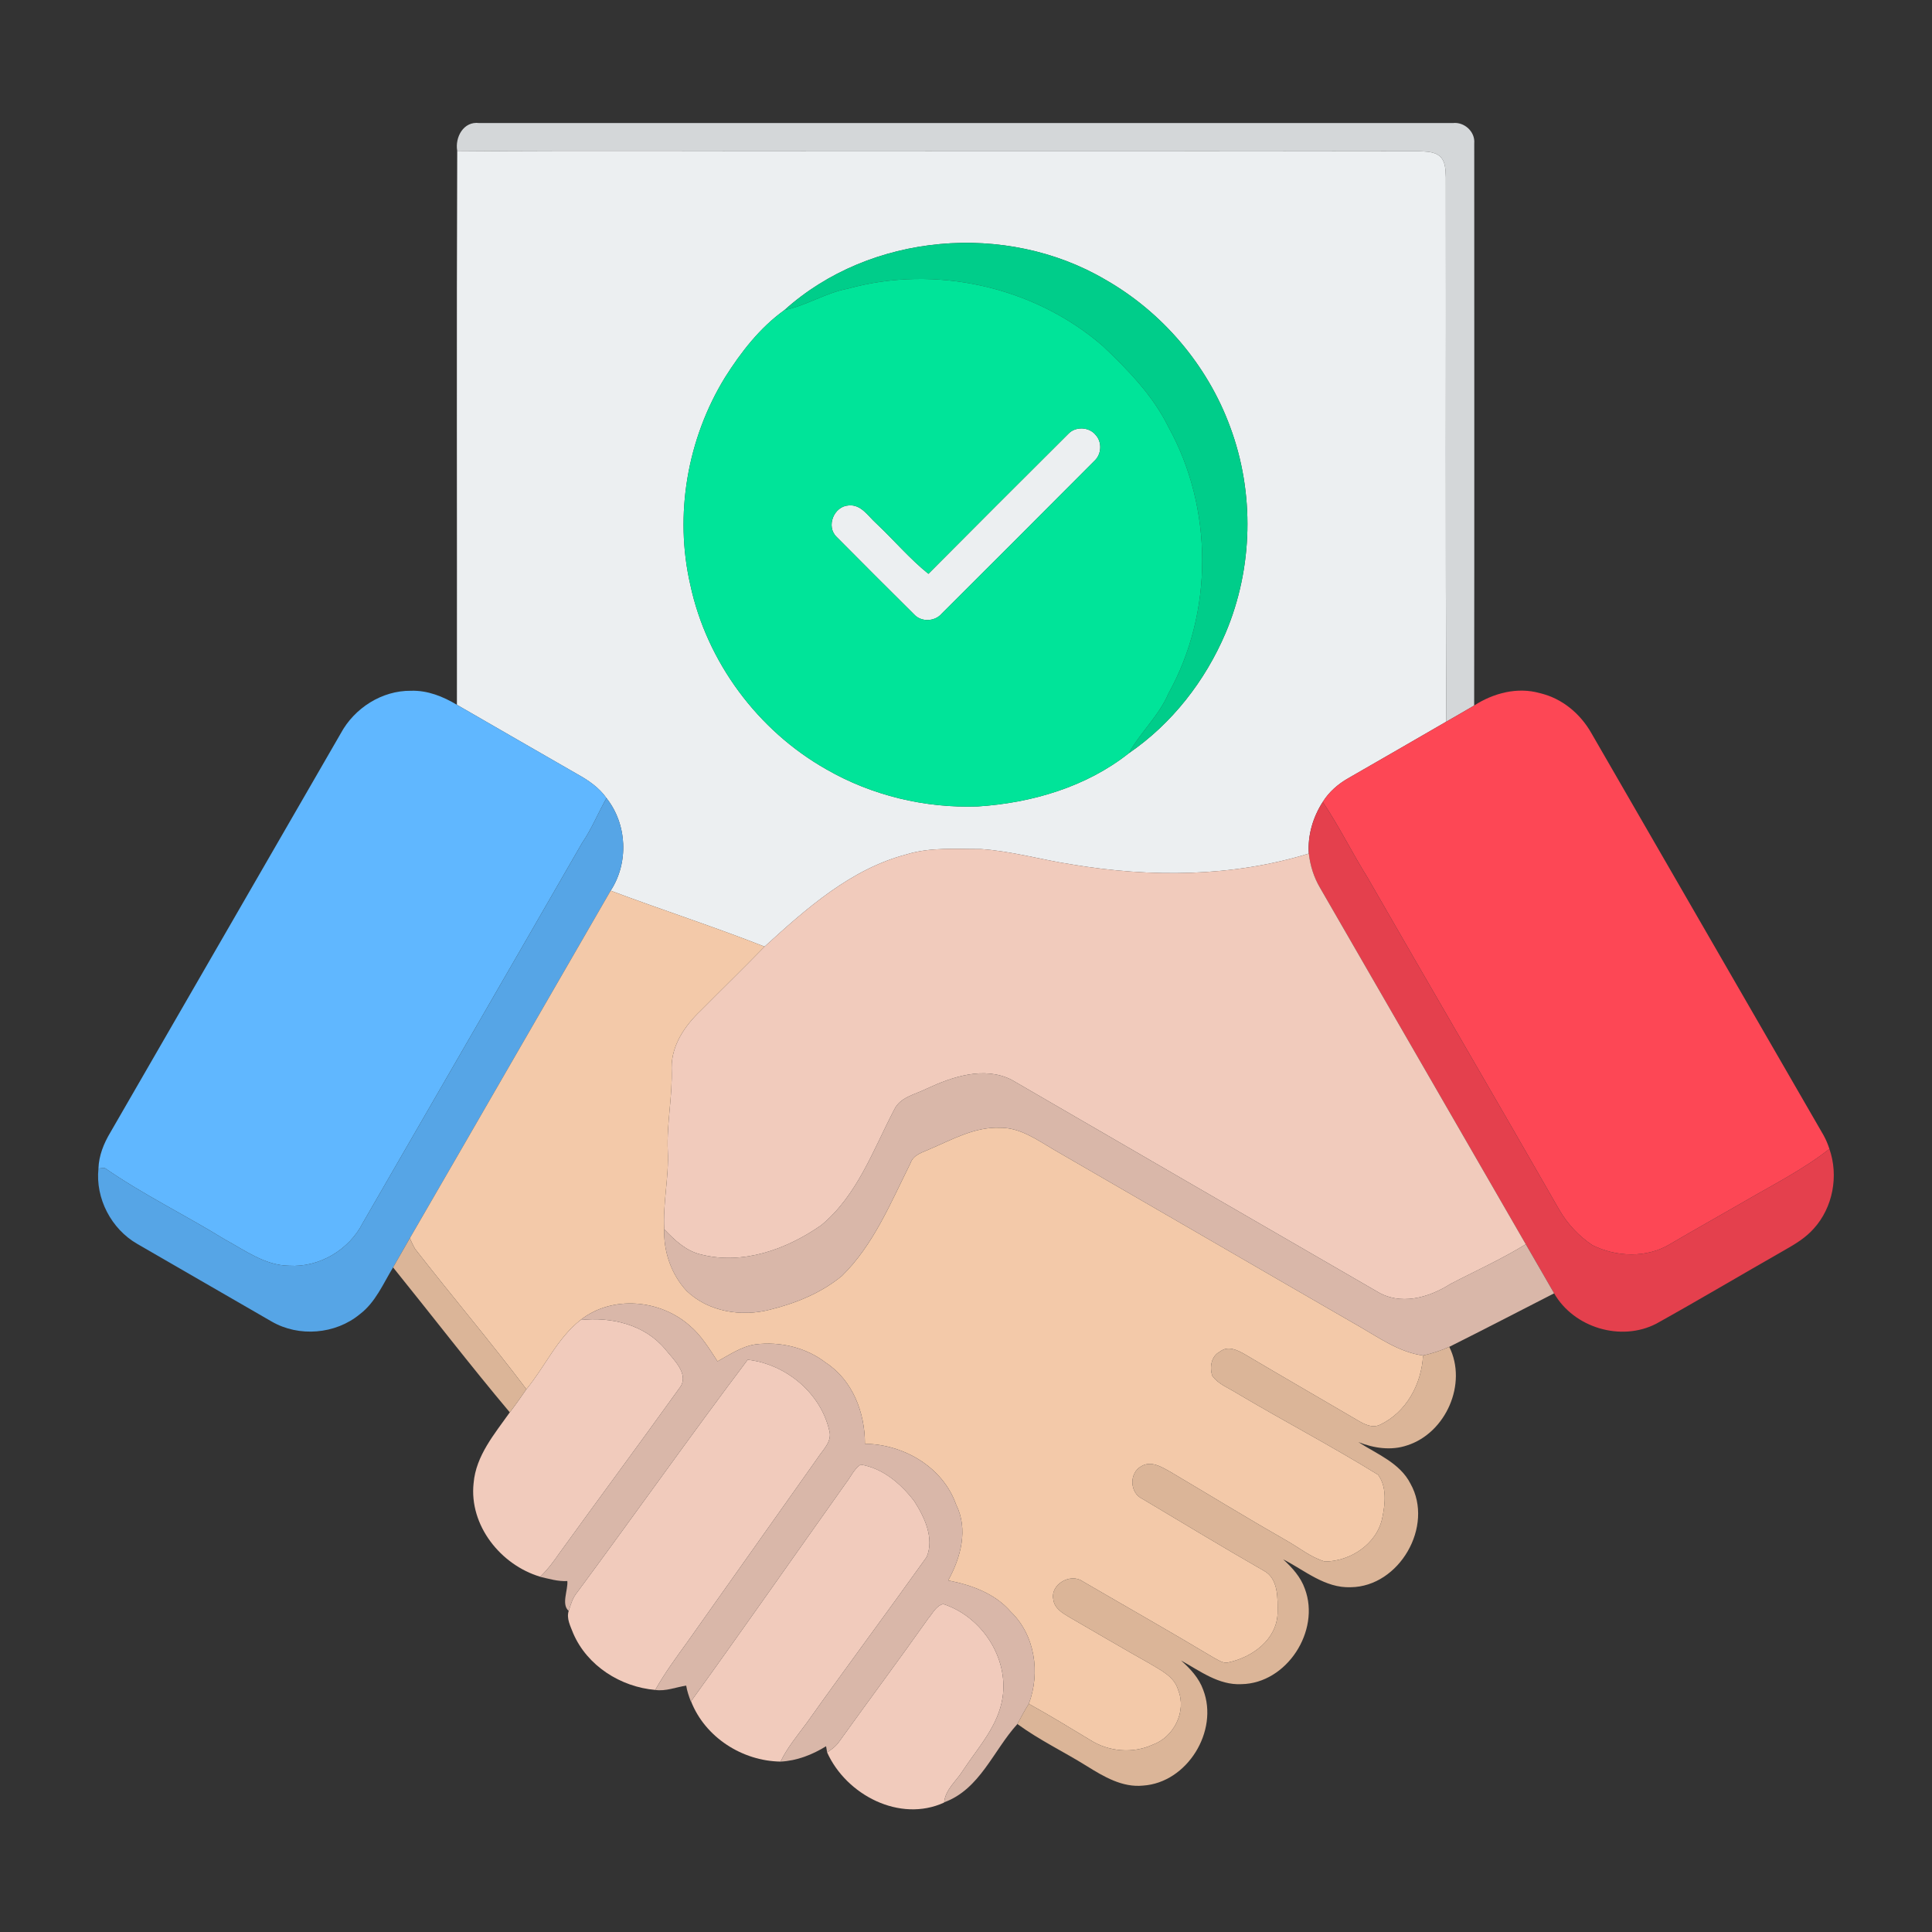
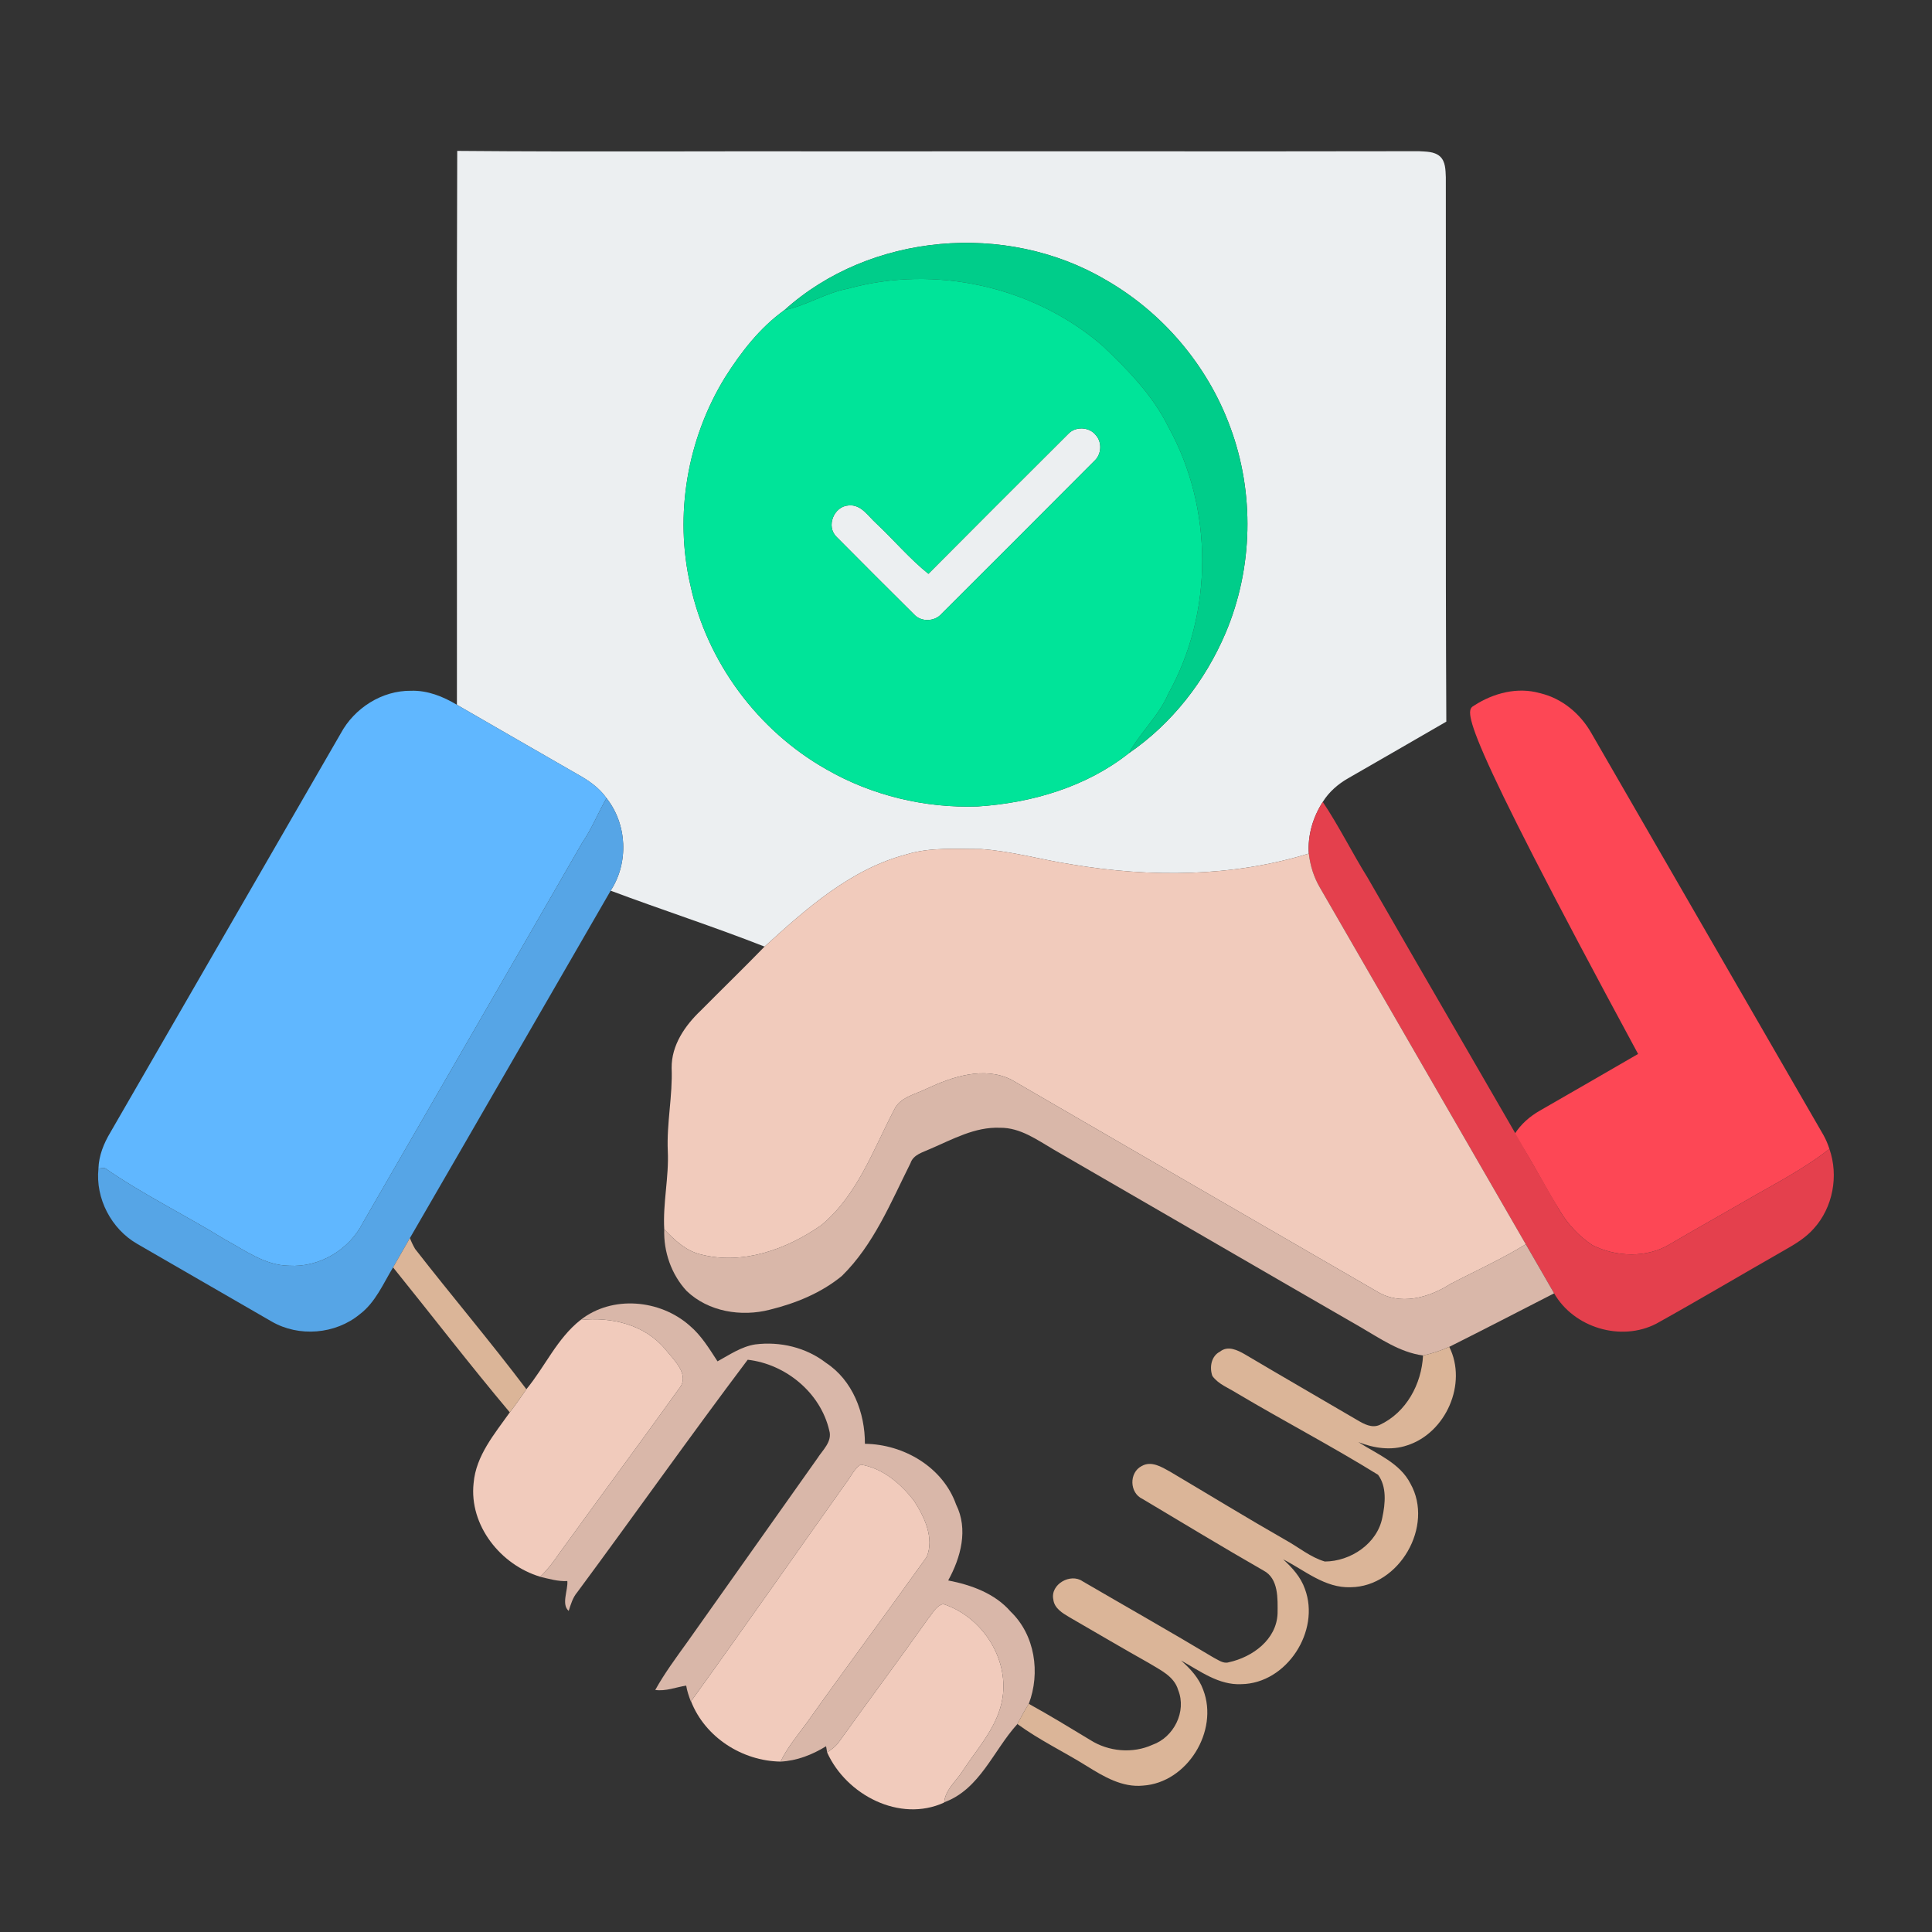
<svg xmlns="http://www.w3.org/2000/svg" version="1.1" id="Layer_1" x="0px" y="0px" viewBox="0 0 512 512" style="enable-background:new 0 0 512 512;" xml:space="preserve">
  <rect x="0" y="0" width="512" height="512" fill="#333333" stroke="none" />
  <style type="text/css">
	.st0{fill:#D4D7D9;}
	.st1{fill:#ECEFF1;}
	.st2{fill:#00CD8A;}
	.st3{fill:#00E499;}
	.st4{fill:#60B7FF;}
	.st5{fill:#FD4755;}
	.st6{fill:#56A5E6;}
	.st7{fill:#E4404D;}
	.st8{fill:#F1CBBC;}
	.st9{fill:#F3C9A9;}
	.st10{fill:#D9B7A9;}
	.st11{fill:#DBB598;}
</style>
  <g>
-     <path class="st0" d="M121.17,39.99c-0.64-3.63,1.68-7.93,5.84-7.38C213,32.59,299,32.59,385,32.61c3.04-0.36,5.96,2.27,5.69,5.37   c0,49.66,0.05,99.33-0.02,148.99c-2.46,1.44-4.91,2.87-7.38,4.27c-0.25-48.08-0.06-96.17-0.13-144.26   c-0.09-1.9-0.04-4.16-1.57-5.55c-1.53-1.33-3.69-1.23-5.57-1.36c-49.69,0.1-99.37-0.02-149.06,0.05   C191.7,40.01,156.43,40.3,121.17,39.99z" />
-   </g>
+     </g>
  <g>
    <g>
      <path class="st1" d="M121.17,39.99c35.26,0.31,70.53,0.02,105.79,0.13c49.69-0.07,99.37,0.05,149.06-0.05    c1.88,0.13,4.04,0.03,5.57,1.36c1.53,1.39,1.48,3.65,1.57,5.55c0.07,48.09-0.12,96.18,0.13,144.26c-8.66,5-17.3,10.02-25.98,14.99    c-2.69,1.53-5.11,3.62-6.76,6.28c-2.61,4.05-4.03,8.85-3.7,13.69c-20.26,6.25-42.01,6.36-62.79,2.89    c-8.04-1.23-15.93-3.53-24.07-4.08c-6.57,0.02-13.3-0.55-19.68,1.39c-14.85,3.89-26.62,14.37-37.69,24.46    c-13.46-5.29-27.24-9.74-40.79-14.82c4.83-7.4,4.39-17.6-1.1-24.53c-1.95-2.8-4.82-4.74-7.76-6.37    c-10.64-6.09-21.25-12.25-31.88-18.36C121.14,137.85,120.97,88.92,121.17,39.99z M207.87,82.19    c-6.46,4.62-11.52,11.14-15.75,17.85c-9.96,16.22-13.46,36.36-9.18,54.94c4.37,20.43,17.88,38.63,36.05,48.9    c12.1,6.97,26.19,10.33,40.13,9.84c14.23-0.92,28.75-5.16,40.03-14.11c11.41-7.8,20.25-19.17,25.64-31.85    c7.29-17.21,7.73-37.17,1.19-54.68c-6-16.31-17.93-30.34-33.02-38.95C266.67,58.66,230.62,61.7,207.87,82.19z" />
    </g>
    <path class="st1" d="M283.03,115.06c1.92-2.14,5.63-1.99,7.39,0.28c1.67,1.88,1.5,5.02-0.34,6.74   c-13.46,13.54-26.99,27.02-40.5,40.52c-1.83,2.16-5.45,2.33-7.36,0.19c-6.85-6.81-13.7-13.62-20.49-20.49   c-2.93-2.77-0.73-8.19,3.21-8.36c3.31-0.31,5.15,2.89,7.31,4.8c4.65,4.37,8.82,9.35,13.79,13.33   C258.33,139.69,270.68,127.37,283.03,115.06z" />
  </g>
  <g>
    <path class="st2" d="M207.87,82.19c22.75-20.49,58.8-23.53,85.09-8.06c15.09,8.61,27.02,22.64,33.02,38.95   c6.54,17.51,6.1,37.47-1.19,54.68c-5.39,12.68-14.23,24.05-25.64,31.85c3.07-5.57,8-9.93,10.51-15.86   c11.95-21.47,11.87-49.01,0.03-70.51c-4.12-8.4-10.73-15.18-17.44-21.55c-18.22-15.79-44.41-21.63-67.64-15.17   C218.76,77.63,213.67,81,207.87,82.19z" />
  </g>
  <g>
    <g>
      <path class="st3" d="M224.61,76.52c23.23-6.46,49.42-0.62,67.64,15.17c6.71,6.37,13.32,13.15,17.44,21.55    c11.84,21.5,11.92,49.04-0.03,70.51c-2.51,5.93-7.44,10.29-10.51,15.86c-11.28,8.95-25.8,13.19-40.03,14.11    c-13.94,0.49-28.03-2.87-40.13-9.84c-18.17-10.27-31.68-28.47-36.05-48.9c-4.28-18.58-0.78-38.72,9.18-54.94    c4.23-6.71,9.29-13.23,15.75-17.85C213.67,81,218.76,77.63,224.61,76.52z M283.03,115.06c-12.35,12.31-24.7,24.63-36.99,37.01    c-4.97-3.98-9.14-8.96-13.79-13.33c-2.16-1.91-4-5.11-7.31-4.8c-3.94,0.17-6.14,5.59-3.21,8.36c6.79,6.87,13.64,13.68,20.49,20.49    c1.91,2.14,5.53,1.97,7.36-0.19c13.51-13.5,27.04-26.98,40.5-40.52c1.84-1.72,2.01-4.86,0.34-6.74    C288.66,113.07,284.95,112.92,283.03,115.06z" />
    </g>
  </g>
  <g>
    <path class="st4" d="M90.3,194.36c3.63-6.73,10.93-11.39,18.64-11.3c4.34-0.14,8.49,1.52,12.15,3.72   c10.63,6.11,21.24,12.27,31.88,18.36c2.94,1.63,5.81,3.57,7.76,6.37c-2.23,3.91-3.9,8.13-6.46,11.86   c-19.33,33.6-38.76,67.14-58.13,100.72c-3.61,7.12-11.52,11.84-19.53,11.34c-6.38-0.07-11.66-4.06-17.04-6.97   c-10.52-6.49-21.7-11.91-31.85-18.96c-0.41,0.04-1.22,0.12-1.63,0.17c0.1-3.41,1.41-6.65,3.14-9.54   C49.59,264.88,69.93,229.61,90.3,194.36z" />
  </g>
  <g>
-     <path class="st5" d="M390.67,186.97c5.1-3.3,11.51-4.99,17.47-3.26c5.83,1.35,10.72,5.47,13.62,10.63   c20.51,35.49,40.98,70.99,61.48,106.48c0.64,1.15,1.17,2.39,1.57,3.66c-6.95,5.46-14.86,9.44-22.46,13.87   c-6.57,3.79-13.18,7.48-19.72,11.32c-6.18,3.78-14.27,3.49-20.63,0.31c-3.57-2.37-6.59-5.61-8.75-9.32   c-16.82-29.42-33.95-58.67-50.82-88.07c-4.11-6.6-7.56-13.61-11.88-20.08c1.65-2.66,4.07-4.75,6.76-6.28   c8.68-4.97,17.32-9.99,25.98-14.99C385.76,189.84,388.21,188.41,390.67,186.97z" />
+     <path class="st5" d="M390.67,186.97c5.1-3.3,11.51-4.99,17.47-3.26c5.83,1.35,10.72,5.47,13.62,10.63   c20.51,35.49,40.98,70.99,61.48,106.48c0.64,1.15,1.17,2.39,1.57,3.66c-6.95,5.46-14.86,9.44-22.46,13.87   c-6.57,3.79-13.18,7.48-19.72,11.32c-6.18,3.78-14.27,3.49-20.63,0.31c-3.57-2.37-6.59-5.61-8.75-9.32   c-4.11-6.6-7.56-13.61-11.88-20.08c1.65-2.66,4.07-4.75,6.76-6.28   c8.68-4.97,17.32-9.99,25.98-14.99C385.76,189.84,388.21,188.41,390.67,186.97z" />
  </g>
  <g>
    <path class="st6" d="M154.27,223.37c2.56-3.73,4.23-7.95,6.46-11.86c5.49,6.93,5.93,17.13,1.1,24.53   c-17.76,30.67-35.42,61.4-53.2,92.06c-1.47,2.6-2.96,5.18-4.46,7.77c-2.64,4.34-4.67,9.29-8.85,12.44   c-6.44,5.3-16.09,6.09-23.31,1.92c-11.89-6.84-23.76-13.74-35.65-20.59c-6.88-3.96-11.1-12.05-10.27-19.97   c0.41-0.05,1.22-0.13,1.63-0.17c10.15,7.05,21.33,12.47,31.85,18.96c5.38,2.91,10.66,6.9,17.04,6.97   c8.01,0.5,15.92-4.22,19.53-11.34C115.51,290.51,134.94,256.97,154.27,223.37z" />
  </g>
  <g>
    <path class="st7" d="M346.85,226.2c-0.33-4.84,1.09-9.64,3.7-13.69c4.32,6.47,7.77,13.48,11.88,20.08   c16.87,29.4,34,58.65,50.82,88.07c2.16,3.71,5.18,6.95,8.75,9.32c6.36,3.18,14.45,3.47,20.63-0.31   c6.54-3.84,13.15-7.53,19.72-11.32c7.6-4.43,15.51-8.41,22.46-13.87c2.49,7.12,0.94,15.53-4.16,21.13   c-2.09,2.37-4.81,4.03-7.52,5.57c-11.42,6.5-22.72,13.23-34.21,19.62c-9.34,4.83-21.85,1.06-27.06-8.05   c-2.52-4.33-4.99-8.69-7.51-13.01c-18.2-31.5-36.37-63.02-54.56-94.52C348.17,232.46,347.21,229.37,346.85,226.2z" />
  </g>
  <g>
    <path class="st8" d="M240.31,226.4c6.38-1.94,13.11-1.37,19.68-1.39c8.14,0.55,16.03,2.85,24.07,4.08   c20.78,3.47,42.53,3.36,62.79-2.89c0.36,3.17,1.32,6.26,2.94,9.02c18.19,31.5,36.36,63.02,54.56,94.52   c-6.42,3.96-13.31,7.05-19.99,10.53c-5.75,3.68-13.35,5.81-19.57,1.91c-32.29-18.66-64.56-37.36-96.81-56.08   c-7.25-3.56-15.52-0.78-22.36,2.39c-3.02,1.54-7.06,2.21-8.64,5.57c-5.59,10.67-9.77,22.71-19.34,30.63   c-9.16,6.39-20.8,10.63-31.99,7.73c-3.94-0.95-6.9-3.82-9.62-6.64c-0.4-6.95,1.27-13.8,0.94-20.75   c-0.33-7.37,1.31-14.64,1.02-22.01c-0.07-6.02,3.54-11.25,7.74-15.23c5.61-5.66,11.33-11.22,16.89-16.93   C213.69,240.77,225.46,230.29,240.31,226.4z" />
    <path class="st8" d="M139.5,368.16c4.94-5.99,8.13-13.46,14.33-18.34c8.19-0.9,17.07,1.2,22.5,7.79c2.23,2.76,6.64,6.76,3.63,10.38   c-10.43,14.54-21.1,28.92-31.58,43.43c-1.57,2.27-3.21,4.51-5.21,6.43c-10.48-3.11-18.88-13.62-17.66-24.8   c0.62-7.3,5.54-13.03,9.59-18.76C136.63,372.29,138.08,370.23,139.5,368.16z" />
-     <path class="st8" d="M198.15,360.34c10.09,1.16,19.29,8.74,21.61,18.73c0.89,2.97-1.79,5.23-3.22,7.51   c-11.47,16.2-22.94,32.39-34.4,48.59c-2.97,4.13-6.01,8.23-8.49,12.68c-9.19-0.79-18.04-6.39-21.74-14.99   c-0.72-1.89-1.85-3.92-1.2-5.96c0.56-1.74,1.07-3.53,2.27-4.94C168.13,401.49,182.83,380.67,198.15,360.34z" />
    <path class="st8" d="M224.11,393.13c1.31-1.66,2.19-3.79,3.95-5c5.82,0.9,10.72,5.09,14.2,9.66c2.74,4.22,5.39,9.85,3.32,14.82   c-10.52,14.75-21.36,29.28-31.85,44.06c-2.43,3.29-5.08,6.46-6.88,10.17c-10.13-0.14-20-6.44-23.72-15.98   C196.94,431.72,210.44,412.37,224.11,393.13z" />
    <path class="st8" d="M245.96,428.96c1.2-1.38,2.08-3.38,3.99-3.88c10.15,3.29,17.37,14.15,15.74,24.82   c-1.15,7.51-6.5,13.21-10.52,19.32c-1.71,2.76-4.62,4.97-4.96,8.41l-0.01,0.07c-11.76,5.39-25.94-2.04-31-13.29   c1.23-0.8,2.42-1.7,3.25-2.94C230.23,450.6,238.25,439.89,245.96,428.96z" />
  </g>
  <g>
-     <path class="st9" d="M161.83,236.04c13.55,5.08,27.33,9.53,40.79,14.82c-5.56,5.71-11.28,11.27-16.89,16.93   c-4.2,3.98-7.81,9.21-7.74,15.23c0.29,7.37-1.35,14.64-1.02,22.01c0.33,6.95-1.34,13.8-0.94,20.75c-0.2,5.94,1.88,11.95,5.92,16.32   c5.76,5.54,14.52,6.94,22.08,4.98c6.84-1.68,13.6-4.43,19.08-8.94c8.45-8.3,12.95-19.46,18.17-29.87c0.77-2.33,3.29-2.88,5.27-3.81   c5.9-2.52,11.82-5.87,18.45-5.59c5.38-0.07,9.86,3.22,14.29,5.81c27.06,15.62,54.05,31.34,81.12,46.94   c5.31,3.06,10.48,6.75,16.71,7.6c-0.38,7.58-4.45,15.11-11.48,18.39c-2.09,0.95-4.19-0.24-5.96-1.28   c-9.9-5.81-19.84-11.53-29.71-17.38c-1.98-1.15-4.56-2.44-6.65-0.76c-2.34,1.17-2.84,4.17-2.03,6.45c1.58,2.2,4.27,3.16,6.49,4.57   c12.39,7.36,25.17,14.04,37.42,21.62c2.35,3.16,1.92,7.63,1.14,11.31c-1.33,6.95-8.44,11.65-15.24,11.68   c-3.8-1.12-6.91-3.76-10.33-5.65c-10.33-5.9-20.48-12.12-30.71-18.18c-2.23-1.24-4.95-2.93-7.49-1.48   c-3.39,1.73-3.28,7.13,0.22,8.73c10.65,6.35,21.26,12.79,32.03,18.96c4.06,2.11,3.78,7.46,3.75,11.4   c-0.27,6.93-6.66,11.55-12.92,12.92c-1.46,0.45-2.74-0.6-3.97-1.2c-11.51-6.9-23.19-13.51-34.78-20.26   c-3.21-2.26-8.61,0.8-7.76,4.82c0.26,2.33,2.43,3.61,4.25,4.69c6.98,4.02,13.91,8.14,20.95,12.08c3.02,1.87,6.82,3.5,7.89,7.24   c2.29,5.67-1.15,12.5-6.82,14.5c-5.23,2.38-11.63,1.82-16.46-1.26c-5.4-3.26-10.78-6.56-16.31-9.6c3.11-8.2,1.66-18.23-4.8-24.43   c-4.2-4.85-10.44-7.07-16.56-8.27c3.35-6.08,5.37-13.54,2.1-20.1c-3.52-9.96-13.9-15.99-24.17-16.11   c0.04-8.21-3.25-16.83-10.32-21.46c-5.26-4.08-12.18-5.71-18.73-4.88c-3.69,0.57-6.81,2.74-10.01,4.49   c-2.19-3.36-4.3-6.87-7.4-9.48c-7.83-6.92-20.53-8.1-28.92-1.47c-6.2,4.88-9.39,12.35-14.33,18.34   c-9.53-12.63-19.79-24.71-29.5-37.19c-0.53-0.92-0.99-1.88-1.37-2.87C126.41,297.44,144.07,266.71,161.83,236.04z" />
-   </g>
+     </g>
  <g>
    <path class="st10" d="M245.62,288.49c6.84-3.17,15.11-5.95,22.36-2.39c32.25,18.72,64.52,37.42,96.81,56.08   c6.22,3.9,13.82,1.77,19.57-1.91c6.68-3.48,13.57-6.57,19.99-10.53c2.52,4.32,4.99,8.68,7.51,13.01   c-9.26,4.73-18.49,9.53-27.79,14.18c-2.23,1.01-4.57,1.77-6.95,2.29c-6.23-0.85-11.4-4.54-16.71-7.6   c-27.07-15.6-54.06-31.32-81.12-46.94c-4.43-2.59-8.91-5.88-14.29-5.81c-6.63-0.28-12.55,3.07-18.45,5.59   c-1.98,0.93-4.5,1.48-5.27,3.81c-5.22,10.41-9.72,21.57-18.17,29.87c-5.48,4.51-12.24,7.26-19.08,8.94   c-7.56,1.96-16.32,0.56-22.08-4.98c-4.04-4.37-6.12-10.38-5.92-16.32c2.72,2.82,5.68,5.69,9.62,6.64   c11.19,2.9,22.83-1.34,31.99-7.73c9.57-7.92,13.75-19.96,19.34-30.63C238.56,290.7,242.6,290.03,245.62,288.49z" />
    <path class="st10" d="M153.83,349.82c8.39-6.63,21.09-5.45,28.92,1.47c3.1,2.61,5.21,6.12,7.4,9.48c3.2-1.75,6.32-3.92,10.01-4.49   c6.55-0.83,13.47,0.8,18.73,4.88c7.07,4.63,10.36,13.25,10.32,21.46c10.27,0.12,20.65,6.15,24.17,16.11   c3.27,6.56,1.25,14.02-2.1,20.1c6.12,1.2,12.36,3.42,16.56,8.27c6.46,6.2,7.91,16.23,4.8,24.43c-1.1,1.73-2.05,3.55-3.02,5.35   c-6.35,6.96-9.92,17.3-19.41,20.75c0.34-3.44,3.25-5.65,4.96-8.41c4.02-6.11,9.37-11.81,10.52-19.32   c1.63-10.67-5.59-21.53-15.74-24.82c-1.91,0.5-2.79,2.5-3.99,3.88c-7.71,10.93-15.73,21.64-23.51,32.51   c-0.83,1.24-2.02,2.14-3.25,2.94l-0.28-1.64c-3.65,2.25-7.74,3.86-12.07,4.07c1.8-3.71,4.45-6.88,6.88-10.17   c10.49-14.78,21.33-29.31,31.85-44.06c2.07-4.97-0.58-10.6-3.32-14.82c-3.48-4.57-8.38-8.76-14.2-9.66c-1.76,1.21-2.64,3.34-3.95,5   c-13.67,19.24-27.17,38.59-40.98,57.73l-0.04,0.06c-0.52-1.37-1.01-2.77-1.24-4.22c-2.73,0.42-5.39,1.55-8.2,1.15   c2.48-4.45,5.52-8.55,8.49-12.68c11.46-16.2,22.93-32.39,34.4-48.59c1.43-2.28,4.11-4.54,3.22-7.51   c-2.32-9.99-11.52-17.57-21.61-18.73c-15.32,20.33-30.02,41.15-45.17,61.62c-1.2,1.41-1.71,3.2-2.27,4.94   c-2.03-1.73-0.14-5.51-0.36-7.91c-2.47,0.14-4.82-0.58-7.19-1.12l0.01-0.02c2-1.92,3.64-4.16,5.21-6.43   c10.48-14.51,21.15-28.89,31.58-43.43c3.01-3.62-1.4-7.62-3.63-10.38C170.9,351.02,162.02,348.92,153.83,349.82z" />
  </g>
  <g>
    <path class="st11" d="M104.17,335.87c1.5-2.59,2.99-5.17,4.46-7.77c0.38,0.99,0.84,1.95,1.37,2.87   c9.71,12.48,19.97,24.56,29.5,37.19c-1.42,2.07-2.87,4.13-4.4,6.13C124.53,361.72,114.5,348.66,104.17,335.87z" />
    <path class="st11" d="M323.32,358.19c2.09-1.68,4.67-0.39,6.65,0.76c9.87,5.85,19.81,11.57,29.71,17.38   c1.77,1.04,3.87,2.23,5.96,1.28c7.03-3.28,11.1-10.81,11.48-18.39c2.38-0.52,4.72-1.28,6.95-2.29c4.86,9.72-0.87,22.8-11.14,26.1   c-4.25,1.46-8.85,0.76-12.94-0.86c4.92,3.2,10.99,5.49,13.81,11.04c6.29,11.23-2.95,27.27-15.84,27.42   c-6.83,0.27-12.18-4.47-17.91-7.39c2.39,2.2,4.67,4.69,5.76,7.83c4.17,11.12-4.79,25.07-16.84,25.25   c-6.03,0.3-10.97-3.51-15.98-6.27c2.46,2.17,4.77,4.66,5.88,7.8c4.17,10.86-4.22,24.58-15.95,25.35   c-5.51,0.55-10.41-2.38-14.9-5.17c-6.08-3.8-12.65-6.93-18.4-11.15c0.97-1.8,1.92-3.62,3.02-5.35c5.53,3.04,10.91,6.34,16.31,9.6   c4.83,3.08,11.23,3.64,16.46,1.26c5.67-2,9.11-8.83,6.82-14.5c-1.07-3.74-4.87-5.37-7.89-7.24c-7.04-3.94-13.97-8.06-20.95-12.08   c-1.82-1.08-3.99-2.36-4.25-4.69c-0.85-4.02,4.55-7.08,7.76-4.82c11.59,6.75,23.27,13.36,34.78,20.26c1.23,0.6,2.51,1.65,3.97,1.2   c6.26-1.37,12.65-5.99,12.92-12.92c0.03-3.94,0.31-9.29-3.75-11.4c-10.77-6.17-21.38-12.61-32.03-18.96c-3.5-1.6-3.61-7-0.22-8.73   c2.54-1.45,5.26,0.24,7.49,1.48c10.23,6.06,20.38,12.28,30.71,18.18c3.42,1.89,6.53,4.53,10.33,5.65   c6.8-0.03,13.91-4.73,15.24-11.68c0.78-3.68,1.21-8.15-1.14-11.31c-12.25-7.58-25.03-14.26-37.42-21.62   c-2.22-1.41-4.91-2.37-6.49-4.57C320.48,362.36,320.98,359.36,323.32,358.19z" />
  </g>
</svg>